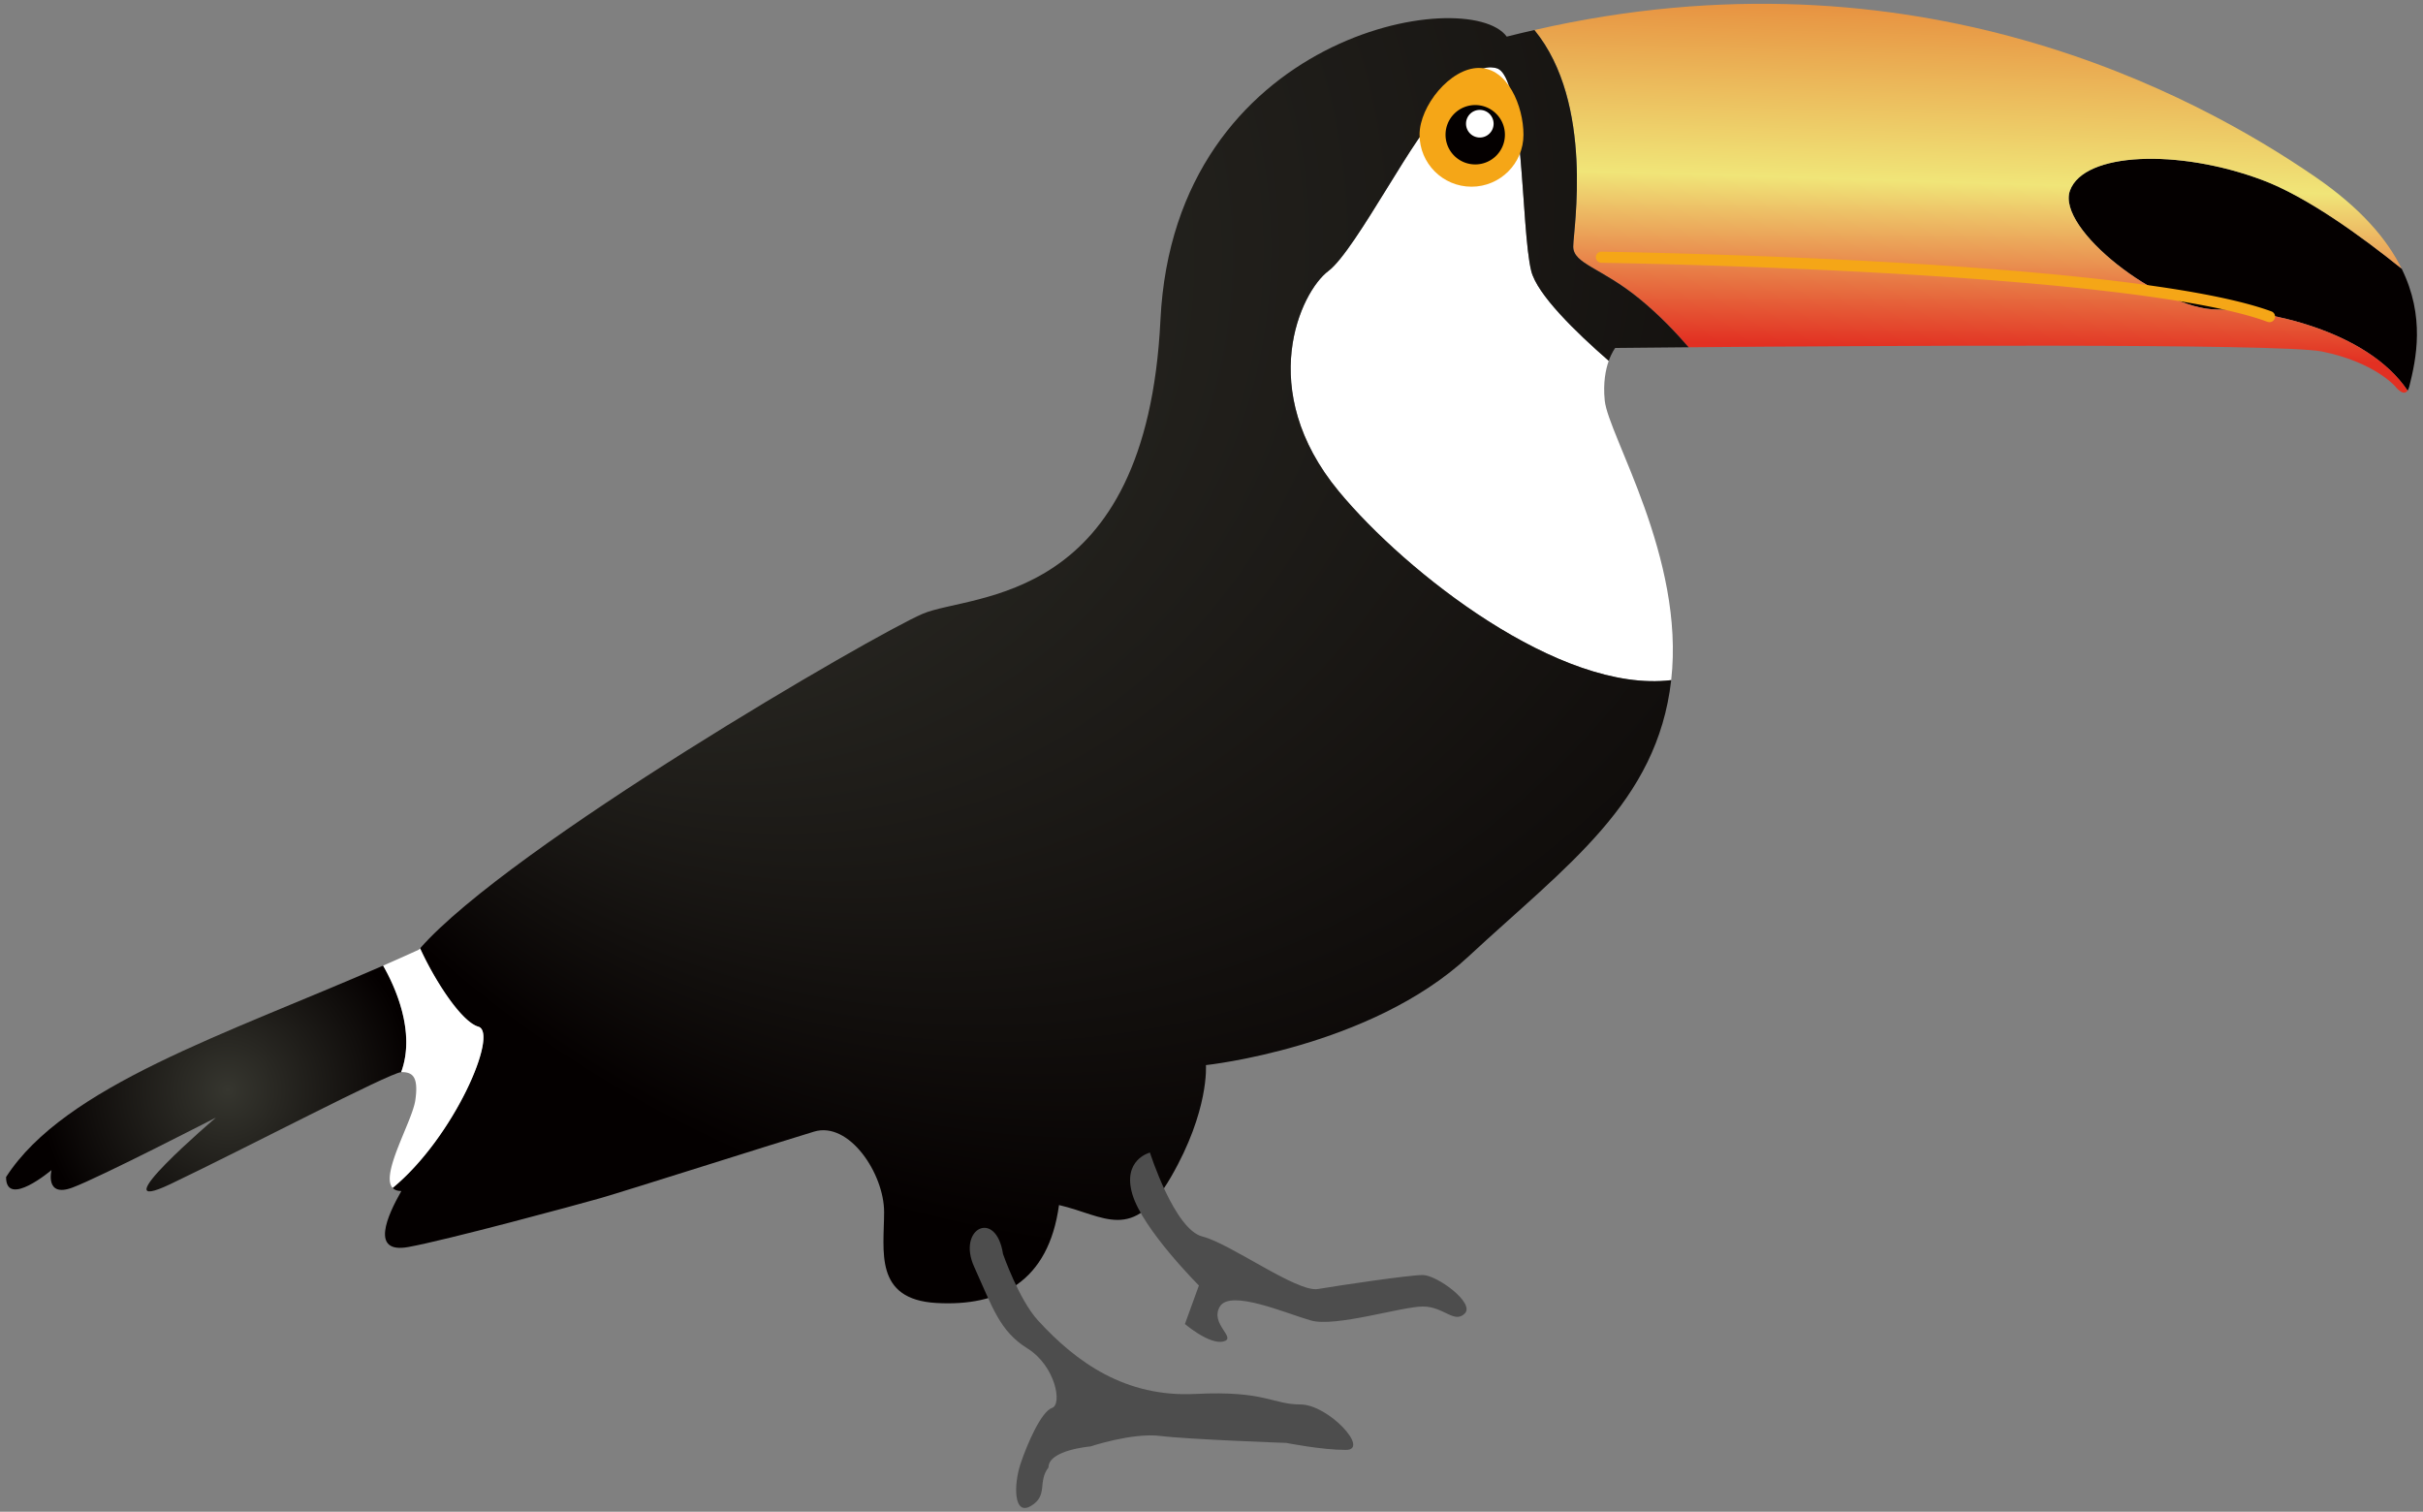
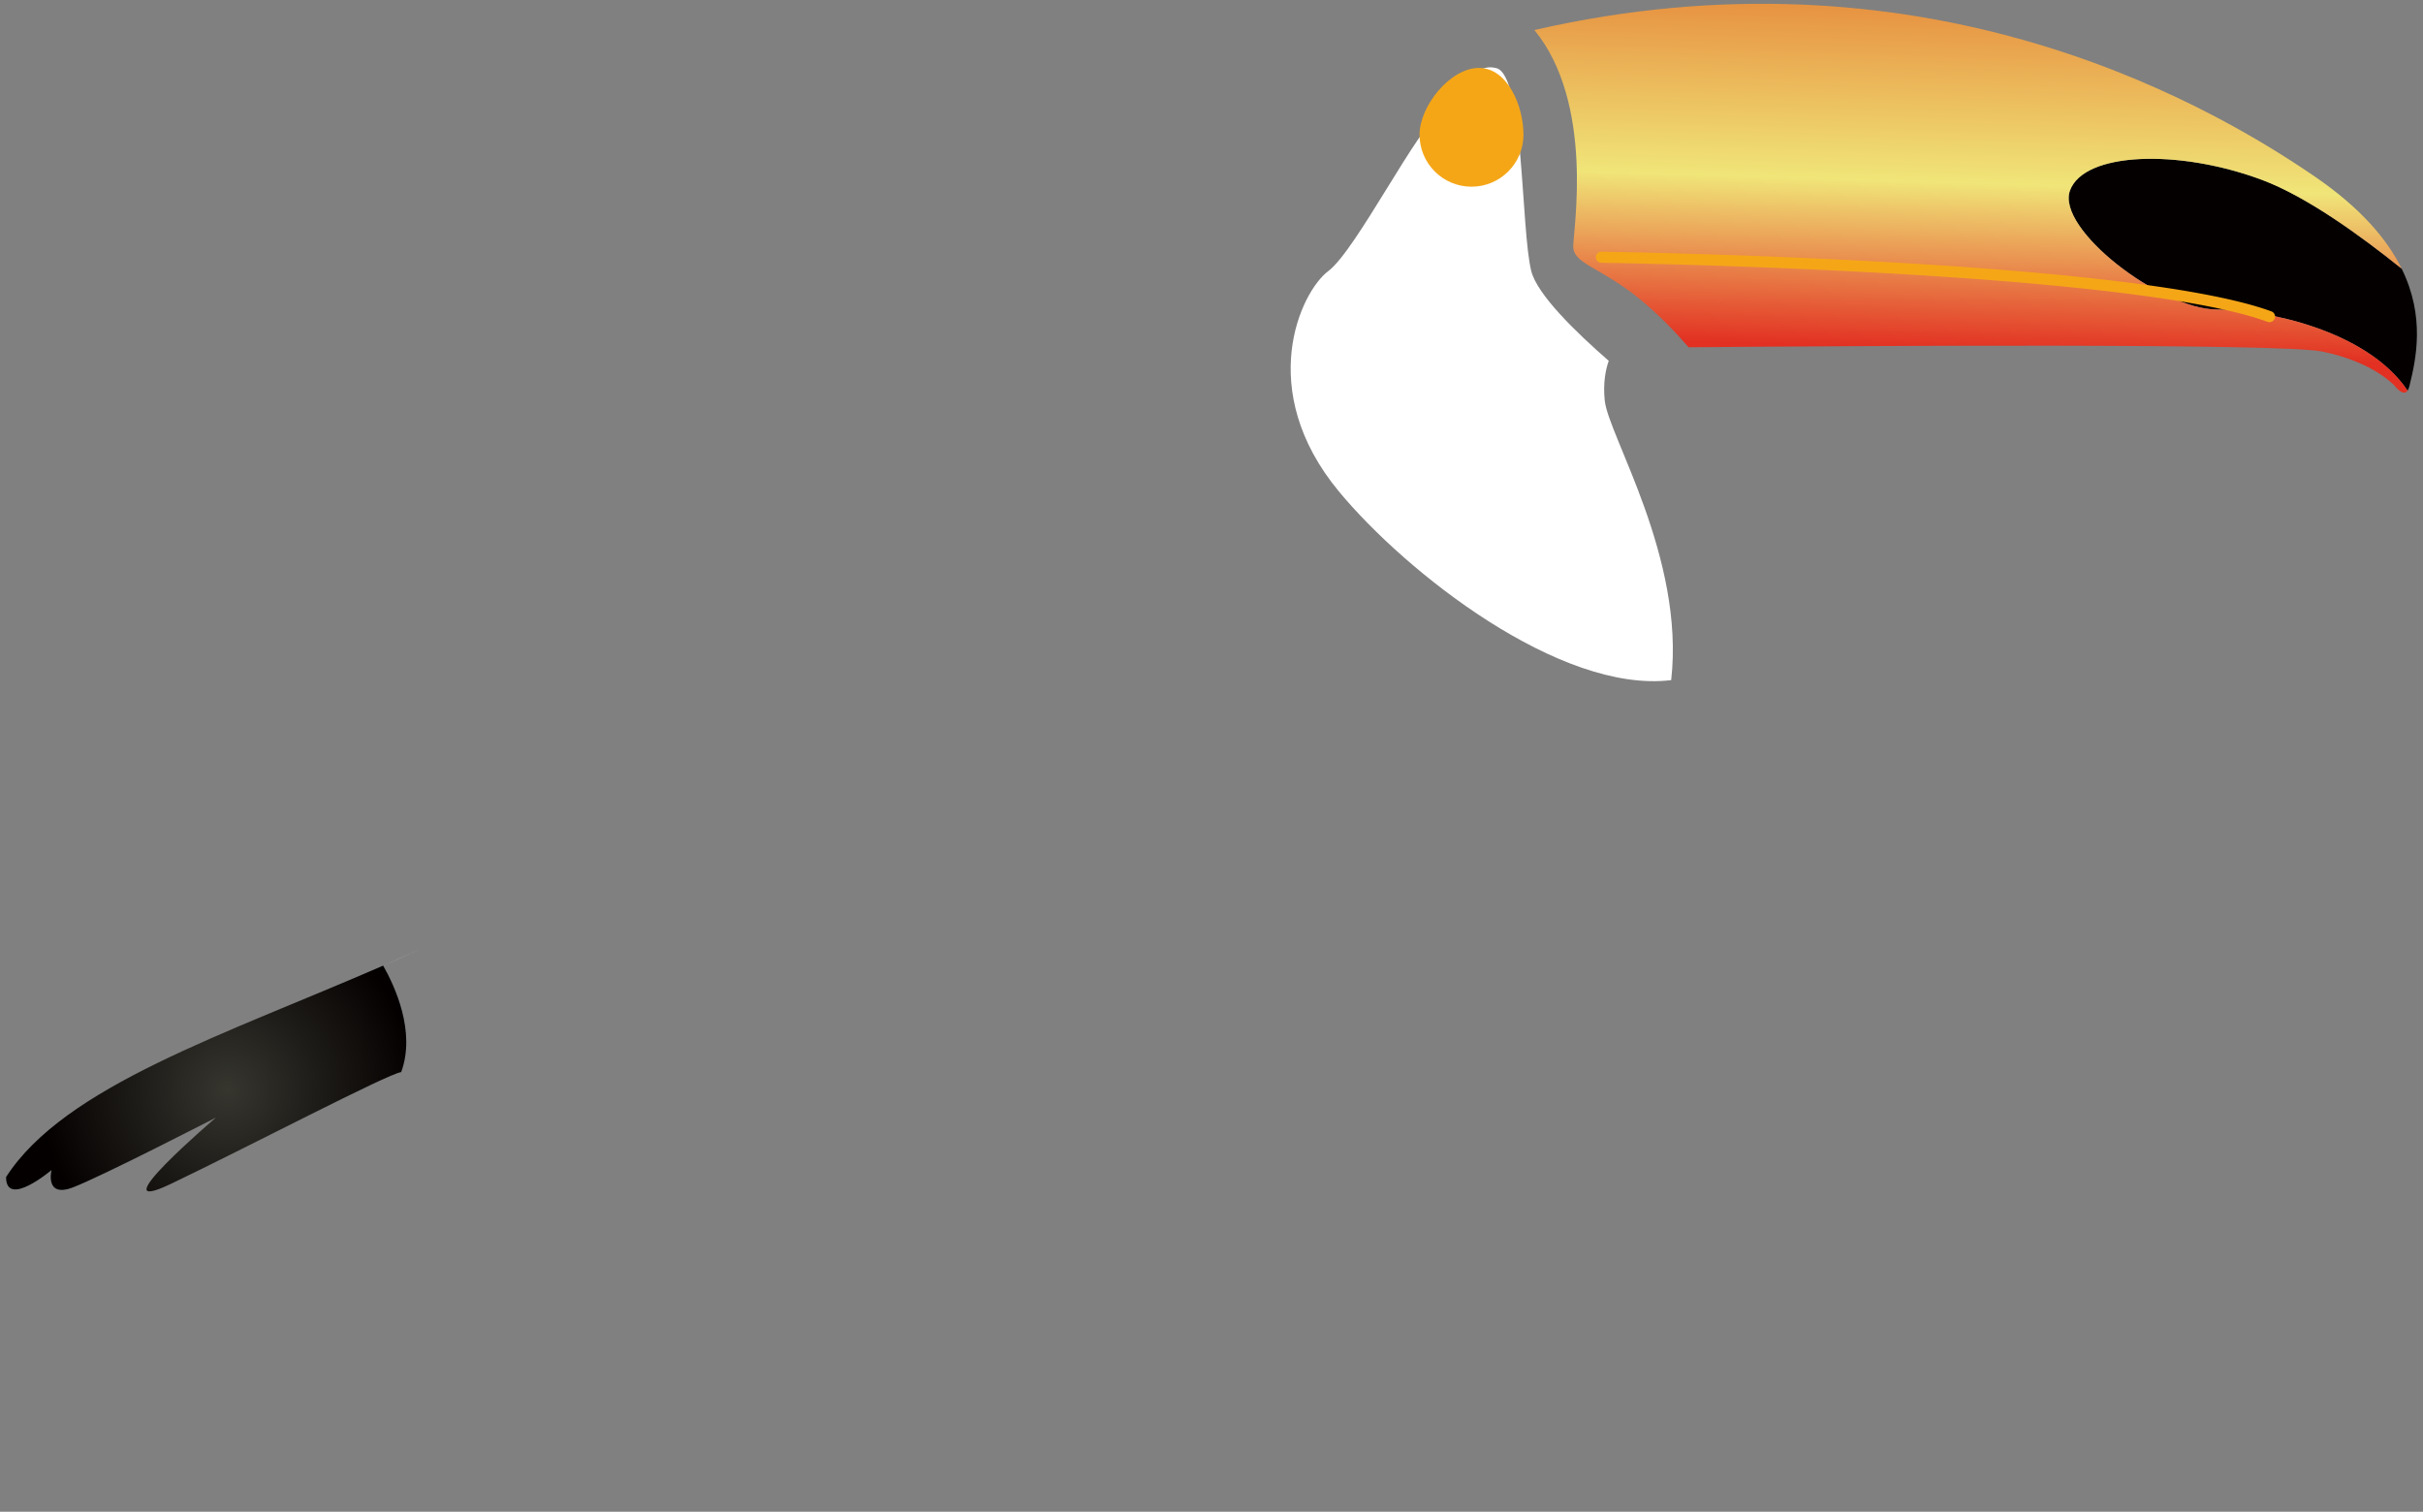
<svg xmlns="http://www.w3.org/2000/svg" version="1.1" id="_x35_" x="0" y="0" viewBox="0 0 800 499.121" xml:space="preserve">
  <rect x="0" y="0" width="800" height="499.121" fill="#808080" stroke="none" />
  <style>.st0{fill:#040000}.st2{fill:#fff}.st6{fill:#f5a617}</style>
  <path class="st0" d="M731.951 102.183c-18.482 0-53.131-26.566-48.508-39.274 4.616-12.701 35.799-13.858 63.52-3.468 14.609 5.482 32.409 18.332 45.99 29.26 7.815 15.885 4.794 29.792 2.525 38.891-.157.61-.355 1.049-.567 1.368-13.574-20.174-47.344-26.777-62.96-26.777z" />
  <linearGradient id="SVGID_1_" gradientUnits="userSpaceOnUse" x1="-7030.292" y1="-4.253" x2="-7026.615" y2="117.063" gradientTransform="matrix(-1 0 0 1 -6377.297 0)">
    <stop offset="0" stop-color="#e6883a" />
    <stop offset=".533" stop-color="#f0e578" />
    <stop offset=".989" stop-color="#e23022" />
  </linearGradient>
  <path d="M541.375 98.716c-12.701-10.396-21.942-11.545-21.942-17.325 0-5.404 7.07-47.196-12.822-71.478 125.842-28.842 218.205 21.311 257.678 48.38 15.239 10.453 23.941 20.8 28.664 30.409-13.581-10.928-31.381-23.778-45.99-29.26-27.721-10.39-58.904-9.234-63.52 3.468-4.623 12.708 30.026 39.274 48.508 39.274 15.616 0 49.386 6.602 62.96 26.778-1.454 2.099-4.057-1.368-4.057-1.368s-6.928-8.085-24.254-11.553c-13.729-2.744-152.152-1.865-209.063-1.383-3.922-4.539-9.559-10.546-16.162-15.942z" fill="url(#SVGID_1_)" />
  <path class="st2" d="M442.049 162.244c-27.722-33.502-12.702-65.84-3.461-72.769 9.241-6.929 30.026-48.507 36.956-51.975 6.929-3.461 9.24-17.325 18.481-15.013 9.241 2.312 8.085 53.131 11.545 66.988 1.936 7.752 14.708 20.191 25.587 29.658-1.022 2.887-1.915 7.241-1.326 13.078 1.149 11.546 26.537 51.94 21.941 92.341-36.651 4.467-87.569-35.538-109.723-62.308z" />
  <radialGradient id="SVGID_2_" cx="-19319.207" cy="-22586.717" r="346.476" fx="-19058.297" fy="-22493.305" gradientTransform="matrix(-1.141 0 0 1.141 -21636.69 25794.525)" gradientUnits="userSpaceOnUse">
    <stop offset="0" stop-color="#36362f" />
    <stop offset=".989" stop-color="#040000" />
  </radialGradient>
-   <path d="M157.918 338.954c-5.51-1.574-14.226-14.934-19.219-25.856 29.53-33.665 149.806-103.532 165.904-110.432 16.169-6.928 73.917-2.312 78.541-97.022 4.618-94.71 101.639-110.878 114.341-93.554 3.063-.787 6.099-1.482 9.127-2.177 19.892 24.282 12.822 66.073 12.822 71.478 0 5.78 9.241 6.929 21.942 17.325 6.603 5.397 12.24 11.403 16.162 15.942-14.914.128-24.247.228-24.247.228s-1.128 1.425-2.134 4.247c-10.879-9.467-23.652-21.906-25.587-29.658-3.461-13.857-2.304-64.676-11.545-66.988-9.241-2.312-11.552 11.553-18.481 15.013-6.929 3.468-27.715 45.046-36.956 51.975-9.241 6.928-24.261 39.267 3.461 72.769 22.154 26.771 73.073 66.776 109.722 62.308v.056c-4.624 40.43-34.65 61.216-66.989 91.242-32.338 30.034-86.625 35.807-86.625 35.807s1.156 15.02-11.552 36.962c-12.701 21.946-21.942 12.701-36.955 9.241-3.468 25.413-19.637 33.498-40.423 32.334-20.793-1.149-17.325-17.318-17.325-30.03 0-12.701-11.553-30.026-23.098-26.559-11.56 3.461-62.378 19.63-70.463 21.942-8.085 2.312-50.813 13.857-63.521 16.166-12.701 2.311-6.928-10.394-2.312-18.478-1.341 0-2.263-.376-2.872-1.029 20.269-16.65 35.168-51.287 28.282-53.252z" fill="url(#SVGID_2_)" />
-   <path d="M331.169 414.024s5.255 15.092 11.552 21.942c12.702 13.872 28.871 25.417 51.969 24.255 23.097-1.149 25.41 3.475 34.657 3.475 9.241 0 23.098 15.006 15.013 15.006-8.085 0-19.637-2.312-19.637-2.312s-32.345-1.148-41.579-2.297c-9.239-1.163-23.105 3.461-23.105 3.461s-13.857 1.149-13.857 6.921c-3.709 4.837 0 9.248-5.772 12.709-5.774 3.475-5.774-6.921-3.469-13.857 2.312-6.937 6.929-17.318 10.397-18.481 3.467-1.149 1.156-13.857-8.085-19.63-9.241-5.773-11.488-13.489-17.616-26.977-5.75-12.657 7.22-19.225 9.532-4.215zm48.508-33.491s8.085 25.41 17.325 27.715c9.24 2.316 31.19 18.484 38.118 17.335 6.929-1.163 30.026-4.624 34.649-4.624 4.617 0 17.325 9.234 13.858 12.709-3.461 3.461-6.93-2.312-13.858-2.312-6.929 0-28.877 6.921-36.962 4.609-8.085-2.297-26.566-10.382-30.033-4.609-3.461 5.772 5.772 10.396 1.156 11.545-4.617 1.149-12.702-5.773-12.702-5.773l4.617-12.708s-18.482-18.478-21.942-30.03c-3.467-11.544 5.774-13.857 5.774-13.857z" fill="#4d4d4d" />
  <radialGradient id="SVGID_3_" cx="-19028.742" cy="-22291.5" r="54.791" gradientTransform="matrix(-1.141 0 0 1.141 -21636.69 25794.525)" gradientUnits="userSpaceOnUse">
    <stop offset="0" stop-color="#36362f" />
    <stop offset=".989" stop-color="#040000" />
  </radialGradient>
  <path d="M126.502 318.807c3.808 6.68 10.879 21.829 5.95 35.175-3.844.22-52.025 25.445-76.173 36.948-24.254 11.545 15.013-21.949 15.013-21.949s-38.111 19.637-47.351 23.098c-9.241 3.467-6.928-5.774-6.928-5.774S2 399.014 2 388.618c19.325-30.062 72.569-47.153 124.502-69.811z" fill="url(#SVGID_3_)" />
-   <path class="st2" d="M126.502 318.807a747.466 747.466 0 0011.787-5.262c.12-.142.276-.305.411-.447 4.993 10.922 13.708 24.282 19.219 25.856 6.886 1.965-8.014 36.601-28.281 53.252-4.143-4.411 6.488-21.956 7.496-28.998 1.156-8.085-1.156-9.24-4.624-9.24-.015 0-.042.014-.056.014 4.927-13.346-2.144-28.495-5.952-35.175z" />
+   <path class="st2" d="M126.502 318.807a747.466 747.466 0 0011.787-5.262z" />
  <path class="st6" d="M468.692 44.485c0 9.474 7.68 17.154 17.155 17.154 9.474 0 17.155-7.68 17.155-17.154 0-9.475-5.234-22.056-14.709-22.056-9.475.001-19.601 12.581-19.601 22.056z" />
-   <path class="st0" d="M477.273 44.485c0 5.418 4.383 9.8 9.801 9.8 5.411 0 9.801-4.382 9.801-9.8 0-5.411-4.39-9.801-9.801-9.801a9.8 9.8 0 00-9.801 9.801z" />
-   <path class="st2" d="M484.038 40.904a4.556 4.556 0 004.61 4.503 4.564 4.564 0 004.495-4.617c-.035-2.517-2.099-4.538-4.616-4.503a4.541 4.541 0 00-4.489 4.617z" />
  <path class="st6" d="M751.042 105.162a1.825 1.825 0 00-1.093-2.354c-47.386-17.367-221.035-19.68-221.183-19.716h-.007a1.826 1.826 0 00-1.851 1.809 1.83 1.83 0 001.802 1.858c.099.007 43.472.617 92.745 3.368 49.231 2.731 104.482 7.709 127.211 16.127.22.078.44.113.646.113a1.828 1.828 0 001.73-1.205z" />
</svg>